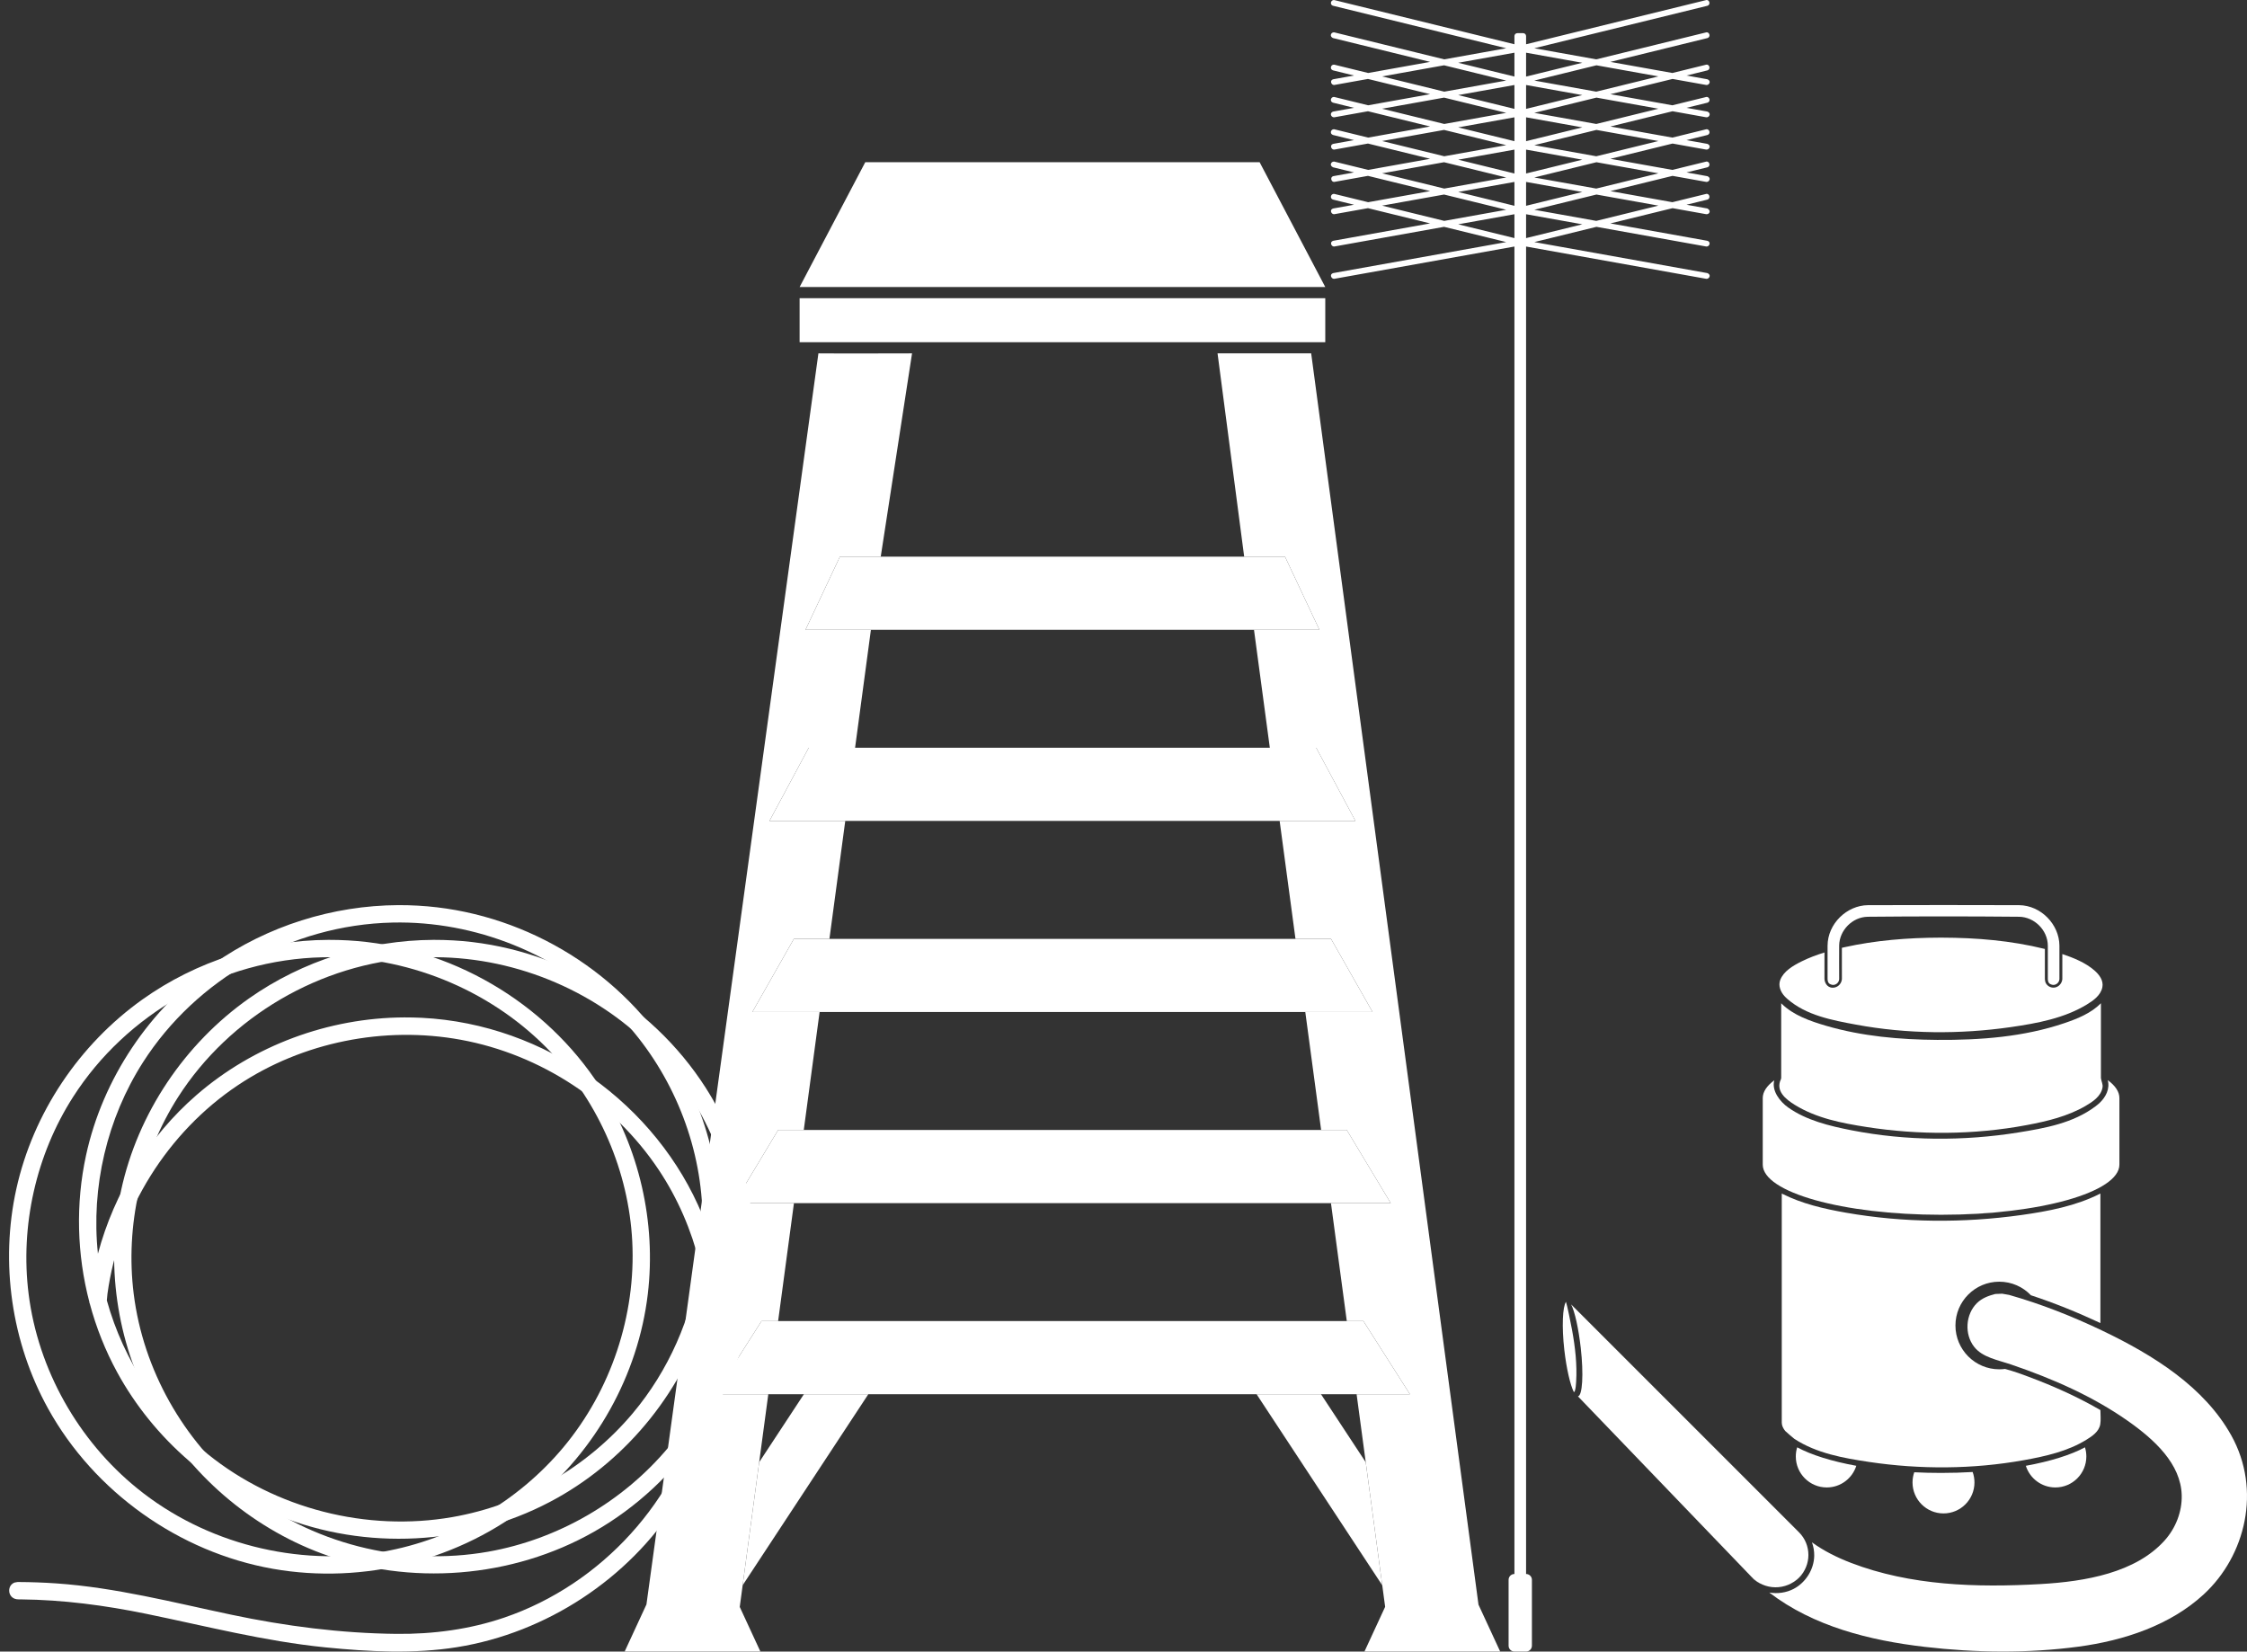
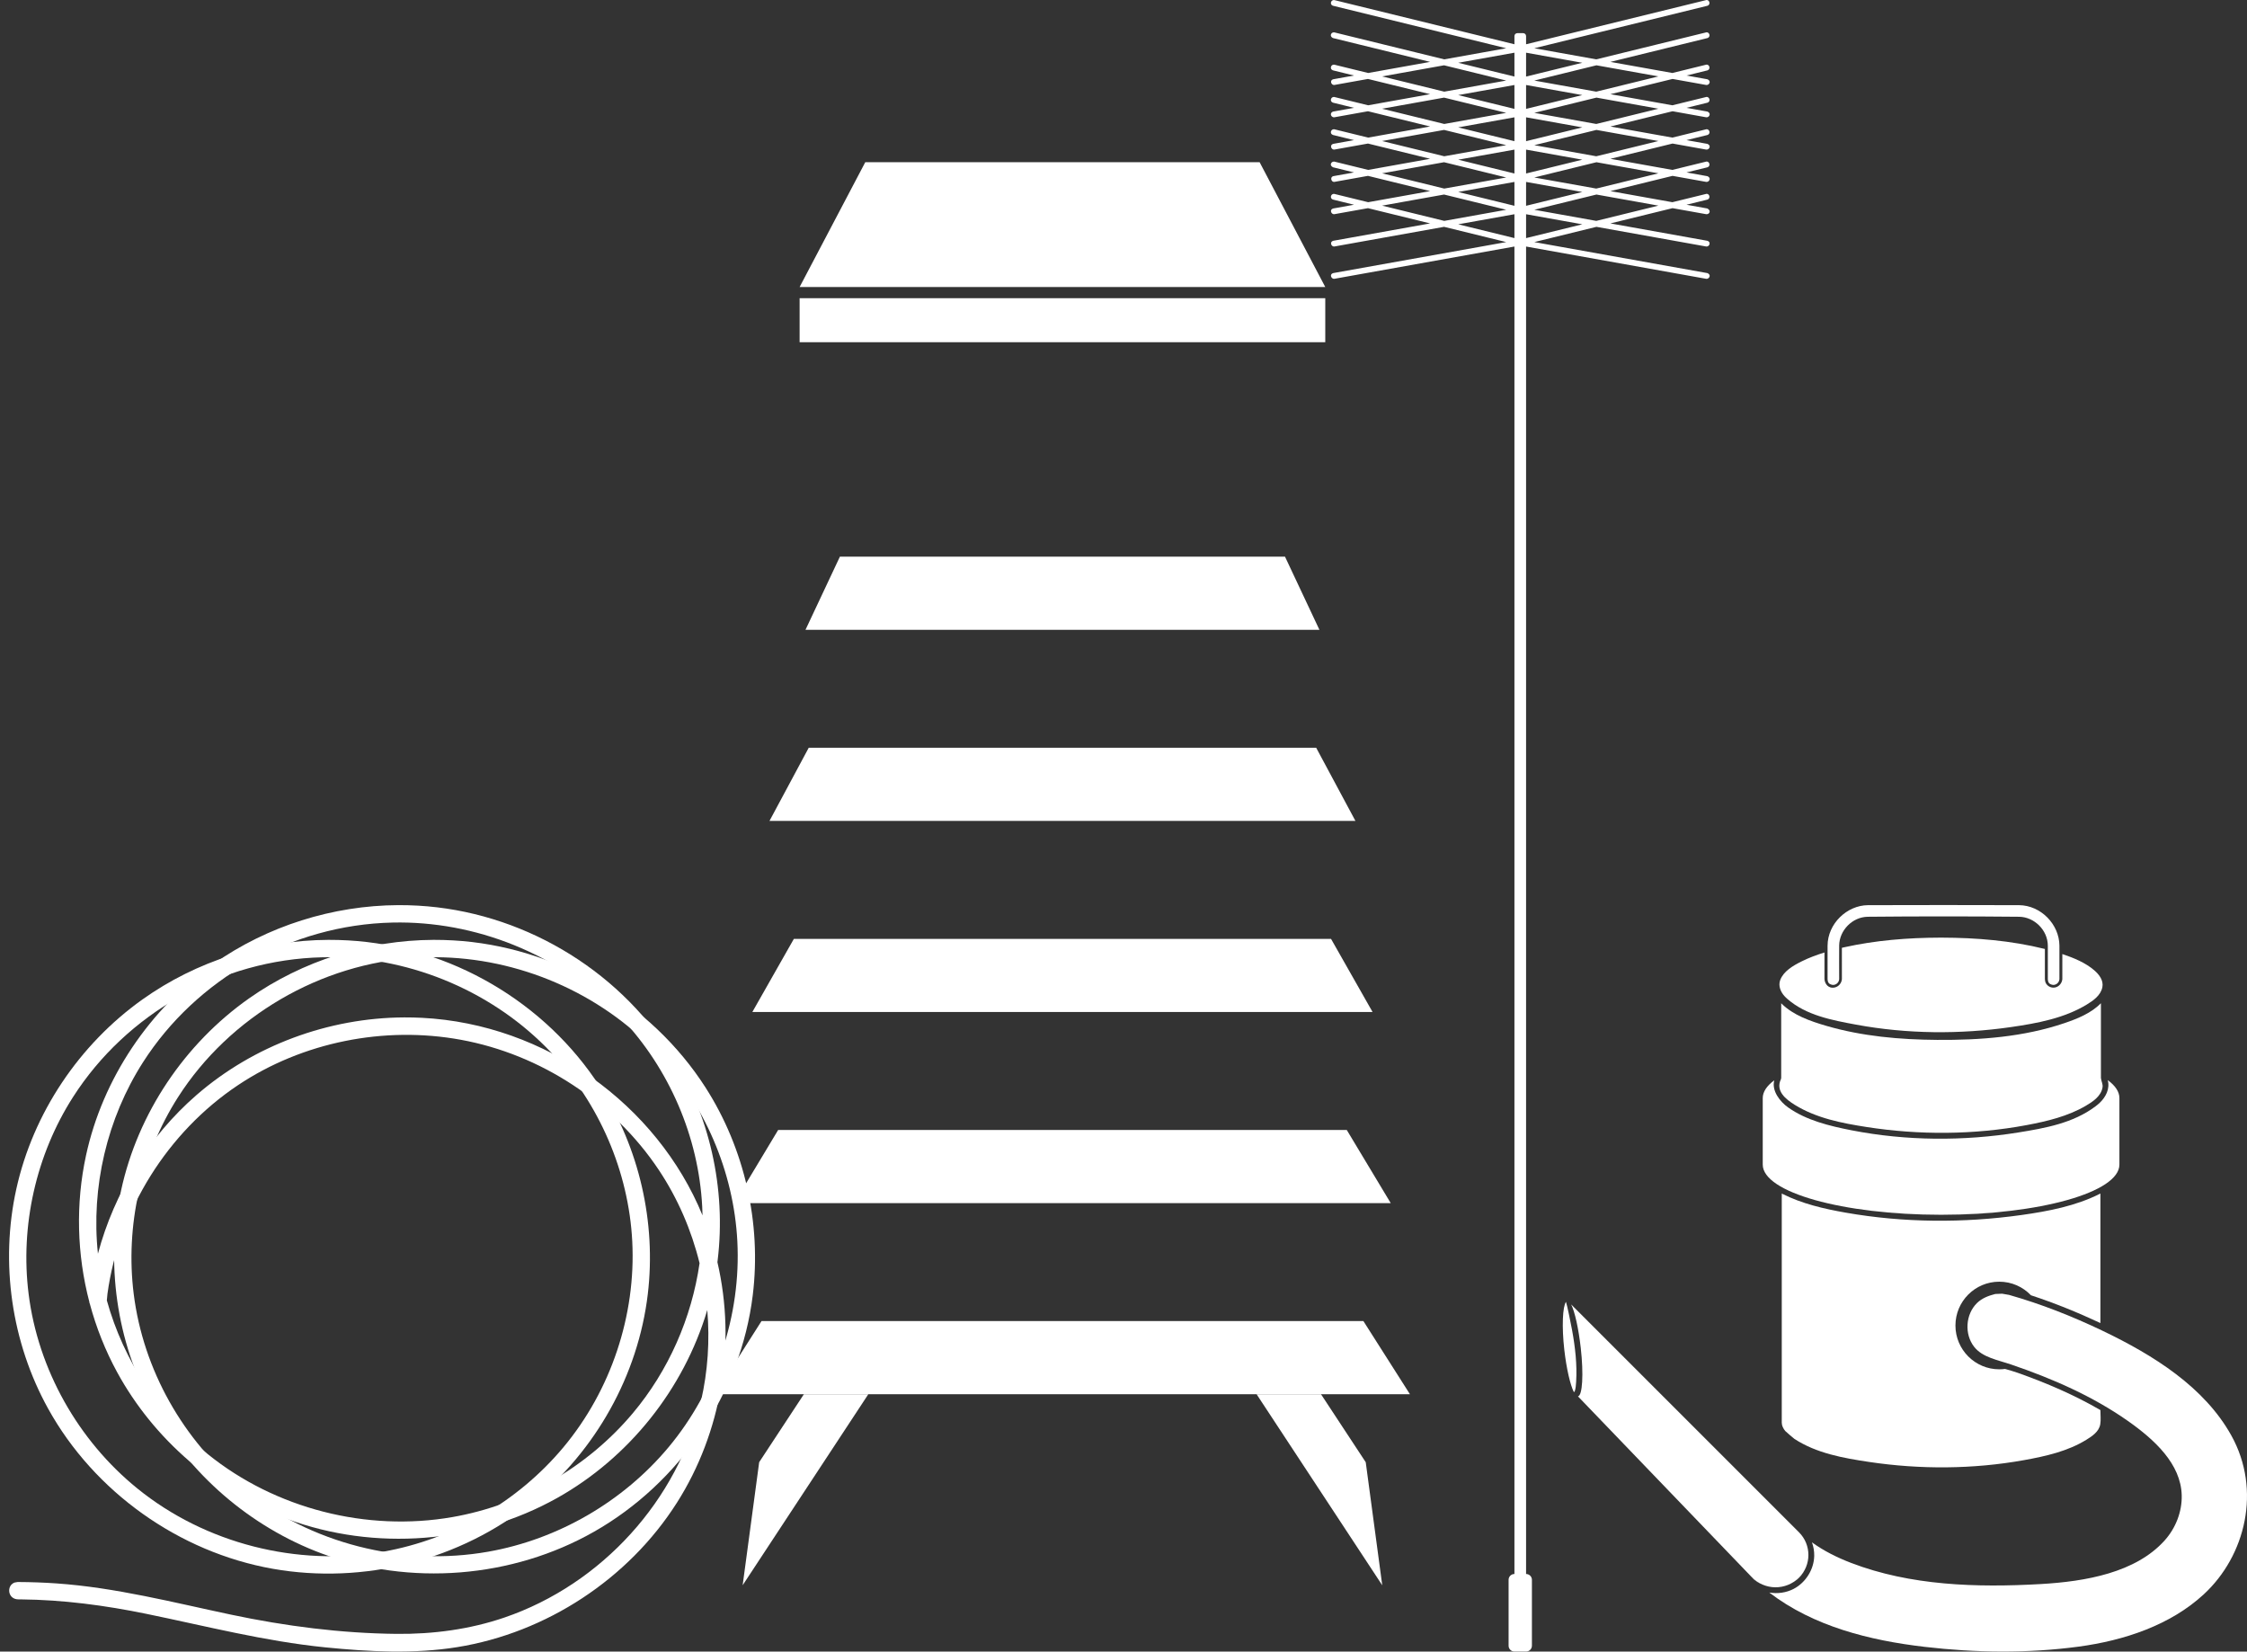
<svg xmlns="http://www.w3.org/2000/svg" fill="#000000" height="2644.9" preserveAspectRatio="xMidYMid meet" version="1" viewBox="-14.5 0.0 3598.5 2644.9" width="3598.5" zoomAndPan="magnify">
  <rect x="-14.5" y="0.0" width="3598.5" height="2644.9" fill="#333333" stroke="none" />
  <defs>
    <clipPath id="a">
      <path d="M 0 1449 L 1148 1449 L 1148 2644.879 L 0 2644.879 Z M 0 1449" />
    </clipPath>
    <clipPath id="b">
      <path d="M 985 565 L 2388 565 L 2388 2644.879 L 985 2644.879 Z M 985 565" />
    </clipPath>
    <clipPath id="c">
      <path d="M 2116 0 L 2724 0 L 2724 2644.879 L 2116 2644.879 Z M 2116 0" />
    </clipPath>
    <clipPath id="d">
      <path d="M 2791 2071 L 3584 2071 L 3584 2644.879 L 2791 2644.879 Z M 2791 2071" />
    </clipPath>
  </defs>
  <g>
    <g id="change1_3">
      <path d="M 679.793 1505.148 C 574.664 1505.648 470.098 1538.57 384.43 1598.809 C 281.344 1671.297 206.254 1782.922 179.562 1905.812 C 154.207 2022.57 171.809 2147.73 229.43 2253.285 C 287.906 2360.406 386.145 2445.176 500.664 2487.844 C 641.766 2540.422 805.617 2527.621 936.824 2453.012 C 1073.672 2375.195 1171.672 2232.52 1191.031 2074.148 C 1205.109 1959.039 1177.961 1839.344 1115.461 1741.727 C 1028.25 1605.52 874.973 1515.238 711.105 1505.988 C 700.68 1505.398 690.219 1505.141 679.793 1505.148 Z M 683.02 1532.941 C 815.508 1533.57 946.246 1589.77 1036.891 1686.02 C 1113.43 1767.281 1160.59 1875.98 1166.34 1988.035 C 1172.41 2106.211 1132.379 2226.395 1056.102 2317.746 C 983.266 2404.973 879.102 2465.23 767.387 2484.98 C 629.895 2509.281 482.605 2472.012 373.758 2383.738 C 279.164 2307.027 214.906 2193.934 199.637 2072.273 C 185.93 1963.074 211.559 1849.297 270.84 1756.715 C 352.984 1628.422 498.258 1542.488 653.359 1533.73 C 663.234 1533.172 673.141 1532.93 683.02 1532.941" fill="#ffffff" fill-rule="evenodd" />
    </g>
    <g id="change1_4">
      <path d="M 511.492 1505.148 C 405.504 1505.648 299.949 1539.109 213.621 1600.59 C 112.312 1672.727 38.414 1782.652 11.602 1904.273 C -14.461 2022.48 3.75 2149.695 62.613 2255.984 C 136.301 2389.031 272.059 2485.773 422.371 2512.344 C 567.672 2538.027 723.004 2498.863 838.344 2405.324 C 939.324 2323.43 1007.48 2202.324 1022.922 2072.555 C 1036.609 1957.574 1009.23 1838.016 946.332 1740.438 C 859.148 1605.172 706.672 1515.238 542.805 1505.988 C 532.379 1505.398 521.918 1505.141 511.492 1505.148 Z M 514.719 1532.941 C 647.129 1533.57 777.945 1589.77 868.59 1686.02 C 945.148 1767.309 992.301 1876.25 998.039 1988.035 C 1004.129 2106.52 963.797 2226.742 887.801 2317.746 C 814.965 2404.973 710.801 2465.23 599.09 2484.98 C 461.594 2509.281 314.305 2472.012 205.461 2383.738 C 110.652 2306.855 46.516 2193.254 31.336 2072.277 C 17.625 1963.004 43.258 1849.297 102.539 1756.715 C 187.75 1623.629 339.066 1536.641 502.18 1533.059 C 506.355 1532.969 510.531 1532.941 514.719 1532.941" fill="#ffffff" fill-rule="evenodd" />
    </g>
    <g clip-path="url(#a)" id="change1_2">
      <path d="M 1134.41 2021.262 L 1134.762 2018.523 C 1148.828 1903.414 1121.691 1783.719 1059.191 1686.102 C 971.977 1549.891 818.699 1459.609 654.832 1450.359 C 644.406 1449.77 633.945 1449.512 623.52 1449.531 C 518.449 1450.02 413.824 1482.949 328.156 1543.18 C 225.07 1615.672 149.98 1727.297 123.289 1850.188 C 106.469 1927.652 108.578 2008.742 128.645 2085.289 L 128.719 2086.441 C 128.953 2086.98 129.156 2087.473 129.344 2087.93 C 139.539 2125.988 154.184 2162.902 173.156 2197.66 C 231.84 2305.164 330.363 2390.129 445.859 2432.766 C 585.648 2484.367 747.211 2472.168 877.859 2398.906 C 992.609 2334.562 1080.52 2224.68 1118.18 2097.934 C 1122.328 2146.637 1119.121 2195.973 1108.121 2243.711 C 1071.68 2401.852 949.312 2537.145 793.203 2590.477 C 737.844 2609.387 678.934 2617.207 620.449 2616.59 C 531.266 2615.648 442.66 2604.223 355.273 2585.75 C 262.734 2566.188 170.387 2542.344 76.121 2535.781 C 55.82 2534.367 35.473 2533.641 15.129 2533.535 L 13.781 2533.531 C 9.645 2534.242 8.223 2533.93 4.84 2536.746 C -3.543 2543.727 -0.734 2561.254 15.004 2561.324 C 16.312 2561.328 17.621 2561.34 18.934 2561.352 C 86.41 2561.984 153.73 2570.918 219.902 2584.508 C 314.863 2604.004 409.324 2628.441 506.535 2638.184 C 576.871 2645.234 648.633 2648.941 717.555 2637.859 C 860.43 2614.891 991.781 2528.828 1069.531 2406.582 C 1141.219 2293.867 1164.891 2152.535 1134.41 2021.262 Z M 156.605 2082.574 C 157.09 2079.156 157.102 2075.594 157.586 2072.051 C 175.805 1938.422 253.504 1813.359 366.652 1737.82 C 470.098 1668.758 600.945 1642.691 723.617 1665.164 C 851.438 1688.578 968.449 1765.379 1040.539 1873.609 C 1070.82 1919.059 1092.789 1969.871 1105.84 2022.926 C 1093.211 2110.602 1056.18 2195.051 998.898 2263.23 C 925.891 2350.133 821.586 2410.184 709.621 2429.617 C 572.965 2453.336 426.867 2416.281 318.613 2329.027 C 240.934 2266.414 183.402 2179.172 156.605 2082.574 Z M 142.34 2007.758 C 131.07 1901.297 156.895 1791.16 214.566 1701.09 C 299.613 1568.262 451.09 1481.012 614.203 1477.441 C 618.383 1477.34 622.559 1477.309 626.746 1477.32 C 759.23 1477.941 889.973 1534.148 980.617 1630.391 C 1057.148 1711.656 1104.309 1820.355 1110.07 1932.41 C 1110.309 1937.074 1110.48 1941.746 1110.57 1946.414 C 1037.738 1768.961 859.242 1639.941 661.074 1629.988 C 651.777 1629.531 642.461 1629.32 633.145 1629.34 C 511.309 1629.871 391.438 1674.441 300.289 1753.574 C 223.895 1819.898 168.508 1909.805 142.34 2007.758" fill="#ffffff" fill-rule="evenodd" />
    </g>
    <g id="change1_5">
      <path d="M 2107.887 459.676 L 1266.055 459.676 L 1371.191 259.781 L 2002.75 259.781 L 2107.887 459.676" fill="#ffffff" fill-rule="evenodd" />
    </g>
    <g id="change1_6">
      <path d="M 2107.879 477.551 L 1266.055 477.551 L 1266.055 548.047 L 2107.879 548.047 L 2107.879 477.551" fill="#ffffff" fill-rule="evenodd" />
    </g>
    <g id="change1_7">
      <path d="M 2172.691 2341.711 L 2199.148 2538.805 L 1997.879 2232.789 L 2101.051 2232.789 C 2190.457 2368.734 2083.281 2205.762 2172.691 2341.711" fill="#ffffff" fill-rule="evenodd" />
    </g>
    <g id="change1_8">
      <path d="M 2098.512 1008.621 L 1275.465 1008.621 L 1330.57 891.492 L 2043.395 891.492 L 2098.512 1008.621" fill="#ffffff" fill-rule="evenodd" />
    </g>
    <g id="change1_9">
      <path d="M 2156.18 1314.664 L 1217.809 1314.664 L 1280.641 1197.527 L 2093.348 1197.527 L 2156.18 1314.664" fill="#ffffff" fill-rule="evenodd" />
    </g>
    <g id="change1_10">
      <path d="M 2183.629 1620.707 L 1190.34 1620.707 L 1256.852 1503.578 L 2117.117 1503.578 L 2183.629 1620.707" fill="#ffffff" fill-rule="evenodd" />
    </g>
    <g id="change1_11">
      <path d="M 2212.707 1926.746 L 1161.281 1926.746 L 1231.684 1809.613 L 2142.309 1809.613 L 2212.707 1926.746" fill="#ffffff" fill-rule="evenodd" />
    </g>
    <g id="change1_12">
      <path d="M 2243.469 2232.789 L 1130.508 2232.789 L 1205.031 2115.66 L 2168.938 2115.66 L 2243.469 2232.789" fill="#ffffff" fill-rule="evenodd" />
    </g>
    <g clip-path="url(#b)" id="change1_22">
-       <path d="M 1395.969 891.488 L 1330.574 891.488 L 1275.465 1008.617 L 1380.242 1008.617 L 1354.883 1197.535 L 1280.637 1197.535 L 1217.801 1314.664 L 1339.16 1314.664 L 1313.801 1503.578 L 1256.855 1503.578 L 1190.34 1620.707 L 1298.078 1620.707 L 1272.719 1809.617 L 1231.68 1809.617 L 1161.273 1926.746 L 1256.996 1926.746 L 1231.633 2115.66 L 1205.031 2115.66 L 1130.508 2232.789 L 1215.91 2232.789 L 1170.18 2573.434 L 1203.238 2644.879 L 985.867 2644.879 L 1020.762 2569.465 L 1296.16 565.914 C 1349.523 566.309 1392.75 565.914 1446.113 565.914 Z M 1978.012 891.488 L 1935.363 565.914 L 2085.309 565.914 L 2353.25 2569.793 L 2388 2644.879 L 2170.633 2644.879 L 2203.77 2573.254 L 2158.062 2232.789 L 2243.461 2232.789 L 2168.949 2115.66 L 2142.344 2115.66 L 2116.984 1926.746 L 2212.695 1926.746 L 2142.297 1809.617 L 2101.25 1809.617 L 2075.891 1620.707 L 2183.629 1620.707 L 2117.113 1503.578 L 2060.168 1503.578 L 2034.809 1314.664 L 2156.172 1314.664 L 2093.336 1197.535 L 2019.09 1197.535 L 1993.73 1008.617 L 2098.508 1008.617 L 2043.395 891.488 L 1978.012 891.488" fill="#ffffff" fill-rule="evenodd" />
-     </g>
+       </g>
    <g id="change1_13">
      <path d="M 1376.09 2232.789 L 1174.84 2538.719 L 1201.301 2341.656 L 1272.91 2232.789 L 1376.09 2232.789" fill="#ffffff" fill-rule="evenodd" />
    </g>
    <g clip-path="url(#c)" id="change1_23">
      <path d="M 2429.465 70.898 L 2717.715 0.168 C 2718.551 0.035 2718.016 -0.133 2719.891 0.148 C 2724 1.473 2724.488 7.723 2719.941 9.227 L 2442.637 77.266 L 2541.871 95.051 L 2717.715 51.906 C 2718.551 51.773 2718.016 51.605 2719.891 51.891 C 2723.969 53.191 2724.672 59.41 2719.941 60.965 L 2564.504 99.113 L 2663.719 116.887 L 2717.715 103.645 C 2718.551 103.512 2718.016 103.344 2719.891 103.629 C 2724 104.934 2724.488 111.203 2719.941 112.707 L 2686.371 120.949 L 2719.656 126.914 C 2719.656 126.914 2722.598 127.836 2723.301 130.141 C 2724.203 133.168 2721.426 136.426 2718 136.094 L 2664.039 126.43 L 2564.504 150.836 L 2663.719 168.625 L 2717.715 155.383 C 2718.551 155.234 2718.016 155.082 2719.891 155.367 C 2723.902 156.656 2724.871 162.809 2719.941 164.445 L 2686.371 172.688 L 2719.656 178.637 C 2719.656 178.637 2722.598 179.559 2723.301 181.879 C 2724.203 184.906 2721.426 188.168 2718 187.832 L 2664.039 178.152 L 2564.504 202.578 L 2663.719 220.363 L 2717.715 207.105 C 2718.551 206.973 2718.016 206.824 2719.891 207.105 C 2723.969 208.41 2724.672 214.613 2719.941 216.184 L 2686.371 224.41 L 2719.656 230.375 C 2719.656 230.375 2722.598 231.297 2723.301 233.621 C 2724.203 236.629 2721.426 239.906 2718 239.57 L 2664.039 229.891 L 2564.504 254.316 L 2663.719 272.102 L 2717.715 258.848 C 2718.551 258.711 2718.016 258.547 2719.891 258.848 C 2723.902 260.117 2724.57 266.387 2719.941 267.922 L 2686.371 276.148 L 2719.656 282.117 C 2719.656 282.117 2722.598 283.035 2723.301 285.359 C 2724.203 288.367 2721.426 291.645 2718 291.309 L 2664.039 281.633 L 2564.504 306.055 L 2663.738 323.824 L 2717.715 310.586 C 2718.551 310.453 2718.016 310.285 2719.891 310.566 C 2723.953 311.871 2724.402 318.176 2719.941 319.645 L 2686.371 327.887 L 2719.656 333.855 C 2719.656 333.855 2724.57 336.16 2723.234 339.973 C 2722.516 342.062 2720.289 343.266 2718 343.031 L 2664.039 333.371 L 2564.504 357.793 L 2719.656 385.594 C 2719.656 385.594 2721.711 386.164 2722.664 387.516 C 2724.688 390.441 2722.129 395.191 2718 394.773 L 2542.172 363.262 L 2442.637 387.684 L 2719.656 437.332 C 2719.656 437.332 2722.598 438.254 2723.301 440.559 C 2724.203 443.586 2721.426 446.844 2718 446.512 L 2429.465 394.805 L 2429.465 2520.68 C 2434.613 2520.68 2438.809 2524.859 2438.809 2530.012 L 2438.809 2635.547 C 2438.809 2640.699 2434.613 2644.879 2429.465 2644.879 L 2410.809 2644.879 C 2405.645 2644.879 2401.465 2640.699 2401.465 2635.547 L 2401.465 2530.012 C 2401.465 2524.859 2405.645 2520.68 2410.809 2520.68 L 2410.809 394.82 L 2122.289 446.512 C 2117.391 446.996 2114.082 439.039 2120.652 437.332 L 2397.668 387.684 L 2298.137 363.262 L 2122.289 394.773 C 2117.359 395.273 2114.434 387.215 2120.652 385.594 L 2275.801 357.793 L 2176.27 333.371 L 2122.289 343.031 C 2117.391 343.535 2114.082 335.559 2120.652 333.855 L 2153.934 327.887 L 2120.352 319.645 C 2120.352 319.645 2118.781 319.16 2117.91 318.125 C 2115.602 315.418 2117.426 310.453 2121.855 310.469 L 2122.574 310.586 L 2176.57 323.824 L 2275.801 306.055 L 2176.27 281.633 L 2122.289 291.309 C 2117.391 291.797 2115.152 283.555 2120.652 282.117 L 2153.934 276.148 L 2120.352 267.922 C 2120.352 267.922 2117.023 266.484 2116.809 263.727 C 2116.621 261.051 2118.848 258.711 2121.855 258.73 L 2122.574 258.848 L 2176.57 272.102 L 2275.801 254.316 L 2176.27 229.891 L 2122.289 239.57 C 2117.359 240.055 2114.434 232 2120.652 230.375 L 2153.934 224.41 L 2120.352 216.184 C 2120.352 216.184 2118.328 215.465 2117.477 214.062 C 2115.754 211.234 2117.727 206.973 2121.855 206.988 L 2122.574 207.105 L 2176.57 220.363 L 2275.801 202.578 L 2176.27 178.152 L 2122.289 187.832 C 2118.547 188.199 2115.32 183.887 2117.645 180.578 C 2118.328 179.574 2119.414 178.973 2120.652 178.637 L 2153.934 172.688 L 2120.352 164.445 C 2120.352 164.445 2118.328 163.727 2117.477 162.32 C 2115.754 159.496 2117.727 155.234 2121.855 155.25 L 2122.574 155.383 L 2176.57 168.625 L 2275.801 150.836 L 2176.27 126.43 L 2122.289 136.094 C 2117.359 136.578 2114.434 128.535 2120.652 126.914 L 2153.934 120.949 L 2120.352 112.707 C 2120.352 112.707 2118.328 112.004 2117.477 110.598 C 2115.754 107.758 2117.727 103.496 2121.855 103.527 L 2122.574 103.645 L 2176.57 116.887 L 2275.801 99.113 L 2120.352 60.965 C 2120.352 60.965 2117.477 59.863 2116.926 57.508 C 2116.273 54.699 2118.41 51.773 2121.855 51.789 L 2122.574 51.906 L 2298.438 95.051 L 2397.668 77.266 L 2120.352 9.227 C 2120.352 9.227 2118.781 8.742 2117.91 7.707 C 2115.602 5 2117.426 0.035 2121.855 0.051 L 2122.574 0.168 L 2410.809 70.879 L 2410.809 57.758 C 2410.809 55.184 2412.898 53.094 2415.473 53.094 L 2424.801 53.094 C 2427.375 53.094 2429.465 55.184 2429.465 57.758 Z M 2429.465 343.082 L 2429.465 381.316 L 2519.52 359.215 Z M 2320.77 359.215 L 2410.809 381.297 L 2410.809 343.082 Z M 2442.637 335.945 L 2541.871 353.73 L 2641.387 329.309 L 2542.172 311.539 Z M 2298.137 311.539 L 2198.902 329.309 L 2298.438 353.73 L 2397.668 335.945 Z M 2429.465 291.344 L 2429.465 329.574 L 2519.52 307.477 Z M 2320.77 307.477 L 2410.809 329.559 L 2410.809 291.344 Z M 2298.137 259.797 L 2198.902 277.57 L 2298.438 301.992 L 2397.668 284.223 Z M 2442.637 284.223 L 2541.871 301.992 L 2641.387 277.57 L 2542.172 259.797 Z M 2429.465 239.605 L 2429.465 277.836 L 2519.52 255.738 Z M 2320.77 255.738 L 2410.809 277.836 L 2410.809 239.605 Z M 2298.137 208.059 L 2198.902 225.848 L 2298.438 250.254 L 2397.668 232.484 Z M 2442.637 232.484 L 2541.871 250.254 L 2641.387 225.848 L 2542.172 208.059 Z M 2429.465 187.867 L 2429.465 226.098 L 2519.52 203.996 Z M 2320.77 203.996 L 2410.809 226.098 L 2410.809 187.867 Z M 2442.637 180.742 L 2541.871 198.531 L 2641.387 174.105 L 2542.172 156.32 Z M 2298.137 156.32 L 2198.902 174.105 L 2298.438 198.531 L 2397.668 180.742 Z M 2429.465 136.125 L 2429.465 174.359 L 2519.52 152.273 Z M 2320.77 152.273 L 2410.809 174.359 L 2410.809 136.125 Z M 2442.637 129.004 L 2541.871 146.793 L 2641.387 122.367 L 2542.172 104.582 Z M 2298.137 104.582 L 2198.902 122.367 L 2298.438 146.793 L 2397.668 129.004 Z M 2429.465 84.387 L 2429.465 122.617 L 2519.52 100.535 Z M 2320.77 100.535 L 2410.809 122.617 L 2410.809 84.402 L 2320.77 100.535" fill="#ffffff" fill-rule="evenodd" />
    </g>
    <g id="change1_14">
-       <path d="M 3144.645 2357.363 C 3128.277 2358.332 3111.355 2358.836 3094.07 2358.836 C 3079.438 2358.836 3065.09 2358.473 3051.109 2357.777 C 3049.332 2362.891 3048.352 2368.379 3048.352 2374.094 C 3048.352 2401.465 3070.578 2423.688 3097.949 2423.688 C 3125.316 2423.688 3147.543 2401.465 3147.543 2374.094 C 3147.543 2368.223 3146.523 2362.59 3144.645 2357.363 Z M 2863.629 2317.832 C 2862.18 2322.469 2861.426 2327.398 2861.426 2332.5 C 2861.426 2359.875 2883.629 2382.094 2911 2382.094 C 2933.184 2382.094 2951.98 2367.512 2958.309 2347.426 C 2918.918 2340.238 2886.203 2330.016 2863.629 2317.832 Z M 3324.512 2317.832 C 3301.938 2330.016 3269.203 2340.238 3229.812 2347.426 C 3236.16 2367.512 3254.957 2382.094 3277.121 2382.094 C 3304.488 2382.094 3326.715 2359.875 3326.715 2332.5 C 3326.715 2327.398 3325.941 2322.469 3324.512 2317.832" fill="#ffffff" fill-rule="evenodd" />
-     </g>
+       </g>
    <g id="change1_15">
      <path d="M 2976.883 1449.586 C 2943.281 1449.906 2912.418 1479.152 2912.297 1514.578 L 2912.297 1568.113 C 2912.699 1574.844 2915.559 1575.762 2918.281 1576.789 C 2923.777 1578.871 2930.469 1574.656 2930.871 1568.113 C 2930.871 1550.074 2930.688 1532.031 2930.871 1513.992 C 2931.254 1490.238 2951.621 1468.551 2976.699 1468.152 C 3057.523 1467.379 3138.363 1467.379 3219.188 1468.152 C 3243.219 1468.531 3264.957 1489.367 3265.039 1514.609 L 3265.039 1568.113 C 3265.441 1574.844 3268.301 1575.762 3271.02 1576.789 C 3276.539 1578.883 3283.207 1574.543 3283.59 1568.113 C 3283.59 1550.133 3283.652 1532.156 3283.59 1514.176 C 3283.27 1480.441 3254.078 1449.918 3219.004 1449.586 C 3138.305 1449.328 3057.602 1449.328 2976.883 1449.586" fill="#ffffff" fill-rule="evenodd" />
    </g>
    <g id="change1_16">
      <path d="M 3095.43 1501.594 C 3150.52 1501.734 3205.922 1506.285 3259.512 1519.543 L 3260.312 1519.746 L 3260.312 1567.973 C 3260.457 1570.152 3260.539 1570.445 3260.785 1571.574 C 3262.25 1578.25 3269.656 1583.012 3276.922 1581.359 C 3283.035 1579.973 3287.809 1574.336 3288.242 1567.973 C 3288.242 1556.328 3288.262 1544.684 3288.262 1533.035 L 3288.262 1527.879 C 3306.68 1534.07 3325.121 1541.629 3339.383 1553.883 C 3347.387 1560.766 3354.508 1570.219 3352.367 1581.012 C 3349.754 1594.141 3337.652 1602.543 3327.238 1608.855 C 3291.449 1630.566 3248.582 1638.691 3206.004 1644.832 C 3124.098 1656.652 3039.43 1655.977 2958.141 1640.953 C 2919.203 1633.758 2878.168 1626.086 2848.078 1599.895 C 2847.113 1599.055 2846.188 1598.188 2845.262 1597.289 C 2844.559 1596.586 2843.859 1595.863 2843.184 1595.117 C 2837.09 1588.371 2833.016 1578.625 2836.473 1569.473 C 2841.742 1555.48 2856.66 1546.609 2871.129 1539.438 C 2882.734 1533.684 2894.941 1529.207 2907.328 1525.363 L 2907.328 1567.973 C 2907.844 1575.656 2913.668 1583.793 2924.082 1581.336 C 2930.133 1579.91 2934.805 1574.328 2935.234 1567.973 C 2935.234 1551.262 2935.113 1534.562 2935.215 1517.879 C 2936.492 1517.582 2937.785 1517.293 2939.062 1517.004 C 2989.152 1505.867 3041.055 1501.719 3092.465 1501.594 C 3093.453 1501.59 3094.441 1501.59 3095.43 1501.594" fill="#ffffff" fill-rule="evenodd" />
    </g>
    <g id="change1_17">
      <path d="M 2501.672 2089.051 C 2507.5 2100.531 2513.484 2127.445 2517.027 2158.598 C 2521.789 2200.59 2519.77 2235.352 2512.512 2236.18 C 2512.512 2236.18 2707.242 2438.719 2790.883 2525.727 C 2800.746 2535.988 2814.328 2541.848 2828.566 2541.988 C 2842.805 2542.129 2856.492 2536.535 2866.555 2526.473 C 2866.57 2526.457 2866.57 2526.445 2866.59 2526.434 C 2886.598 2506.422 2886.598 2473.977 2866.59 2453.965 L 2501.672 2089.051" fill="#ffffff" fill-rule="evenodd" />
    </g>
    <g clip-path="url(#d)" id="change1_1">
      <path d="M 2818.934 2550.387 C 2889.754 2604.641 2979.488 2627.066 3067.77 2637.375 C 3149.43 2646.91 3232.785 2647.945 3313.965 2637.078 C 3387.82 2627.195 3461.438 2602.453 3514.754 2553.266 C 3581.883 2491.332 3607.324 2386.055 3558.949 2298.977 C 3515.879 2221.426 3434.699 2170.375 3352.113 2130.91 C 3304.047 2107.938 3254.531 2088.387 3203.035 2073.754 L 3191.867 2071.812 C 3188.195 2071.961 3184.523 2072.113 3180.852 2072.258 C 3170.055 2075.02 3159.543 2079.008 3151.672 2086.695 C 3133.18 2104.77 3131.094 2136.715 3147.164 2157.031 C 3160.512 2173.93 3184.609 2177.844 3206.84 2185.426 C 3272.34 2207.777 3336.676 2235.828 3393.207 2275.562 C 3436.02 2305.652 3478.191 2344.473 3479.445 2394.633 C 3480.102 2421.051 3469.789 2447.301 3452.047 2467.035 C 3405.633 2518.656 3325.484 2532.719 3253.609 2536.812 C 3150.793 2542.672 3044.77 2539.336 2949.824 2502.879 C 2927.773 2494.41 2906.379 2483.836 2887.293 2469.973 C 2889.777 2476.879 2891.055 2484.215 2890.922 2491.574 C 2890.523 2513.324 2877.422 2534.242 2858.203 2544.41 C 2846.199 2550.766 2832.215 2552.598 2818.934 2550.387 Z M 2807.828 2537.547 C 2801.98 2534.984 2796.57 2531.359 2791.934 2526.801 C 2792.48 2527.441 2793.031 2528.07 2793.582 2528.688 C 2797.867 2532.496 2802.707 2535.438 2807.828 2537.547 Z M 2875.684 2514.09 C 2873.352 2518.531 2870.316 2522.699 2866.582 2526.434 C 2866.559 2526.449 2866.559 2526.461 2866.535 2526.473 C 2863.59 2529.422 2860.336 2531.988 2856.84 2534.137 C 2861.566 2531.367 2865.875 2527.844 2869.461 2523.602 C 2871.945 2520.676 2874.012 2517.477 2875.684 2514.09" fill="#ffffff" fill-rule="evenodd" />
    </g>
    <g id="change1_18">
      <path d="M 3350.059 1726.332 C 3350.719 1732.227 3353.578 1736.129 3352.59 1741.699 C 3350.082 1755.879 3336.707 1764.531 3325.641 1770.996 C 3297.121 1787.66 3264.164 1795.621 3231.141 1801.805 C 3146.625 1817.641 3058.422 1817.895 2974.828 1804.867 C 2935 1798.66 2894.57 1790.816 2860.027 1769.535 C 2845.336 1760.488 2828.547 1747.172 2837.578 1728.348 L 2838.031 1726.332 L 2838.031 1606.66 C 2838.34 1606.984 2838.672 1607.305 2838.98 1607.621 C 2857.703 1625.91 2884.141 1635.223 2910.289 1642.859 C 2967.527 1659.562 3027.809 1664.926 3087.824 1665.348 C 3156.891 1665.836 3226.555 1660.617 3291.957 1638.398 C 3313.273 1631.156 3334.711 1622.27 3350.02 1606.695 L 3350.059 1606.66 C 3350.059 1646.551 3350.059 1686.441 3350.059 1726.332" fill="#ffffff" fill-rule="evenodd" />
    </g>
    <g id="change1_19">
      <path d="M 3360.996 1729.773 C 3364.77 1743.68 3357.762 1757 3348.184 1766.047 C 3347.188 1766.988 3346.172 1767.895 3345.137 1768.777 C 3343.852 1769.863 3342.523 1770.91 3341.176 1771.918 C 3305.535 1798.66 3260.727 1806.715 3217.539 1813.645 C 3130.664 1827.59 3038.809 1827.301 2951.148 1810.207 C 2914.902 1803.141 2878.434 1794.242 2849.176 1773.574 C 2836.176 1764.402 2822.367 1746.848 2826.969 1730.023 C 2815.027 1738.875 2808.477 1748.477 2808.477 1758.504 L 2808.477 1865.066 C 2808.477 1909.41 2936.445 1945.41 3094.066 1945.41 C 3251.688 1945.41 3379.66 1909.41 3379.66 1865.066 L 3379.66 1758.504 C 3379.66 1748.387 3373.129 1738.695 3360.996 1729.773" fill="#ffffff" fill-rule="evenodd" />
    </g>
    <g id="change1_20">
      <path d="M 3238.023 2074.344 C 3276.066 2086.832 3313.086 2101.898 3349.219 2118.82 L 3349.219 1911.41 L 3348.602 1911.727 C 3309.859 1931.332 3266.059 1939.738 3222.59 1945.836 C 3130.117 1958.801 3034.094 1958.324 2941.293 1942.012 C 2906.148 1935.832 2871.145 1927.711 2839.555 1911.727 C 2839.348 1911.625 2839.145 1911.52 2838.938 1911.41 L 2838.938 2278.473 C 2839.02 2283.355 2841.426 2287.855 2844.406 2291.582 C 2844.898 2292.184 2857.414 2303.148 2859.102 2304.246 C 2894.496 2327.453 2937.676 2335.125 2979.379 2341.332 C 3060.297 2353.375 3145.062 2353.074 3226.781 2338.379 C 3261.762 2332.09 3296.91 2324.105 3326.508 2305.867 C 3335.672 2300.219 3346.996 2292.867 3348.992 2280.914 C 3350.203 2273.68 3349.219 2265.797 3349.219 2258.191 C 3307.434 2233.918 3262.852 2214.828 3217.305 2198.676 C 3210.73 2196.344 3203.699 2194.355 3196.547 2192.285 C 3193.504 2192.688 3190.402 2192.895 3187.258 2192.895 C 3148.535 2192.895 3117.086 2161.461 3117.086 2122.738 C 3117.086 2084.02 3148.535 2052.586 3187.258 2052.586 C 3207.215 2052.586 3225.238 2060.941 3238.023 2074.344 Z M 3198.398 1939.867 C 3173.672 1942.602 3147.238 1944.395 3119.719 1945.086 C 3146.027 1944.543 3172.293 1942.879 3198.398 1939.867" fill="#ffffff" fill-rule="evenodd" />
    </g>
    <g id="change1_21">
      <path d="M 2493.344 2084.906 C 2487.984 2092.633 2486.488 2124.652 2490.68 2161.594 C 2494.133 2191.859 2500.156 2217.672 2505.98 2229.418 L 2507.32 2228.324 C 2508.969 2223.578 2509.324 2218.199 2509.645 2212.98 C 2511.34 2185.676 2508.152 2157.531 2503.145 2130.121 C 2500.895 2117.836 2495.055 2089.441 2493.344 2084.906" fill="#ffffff" fill-rule="evenodd" />
    </g>
  </g>
</svg>